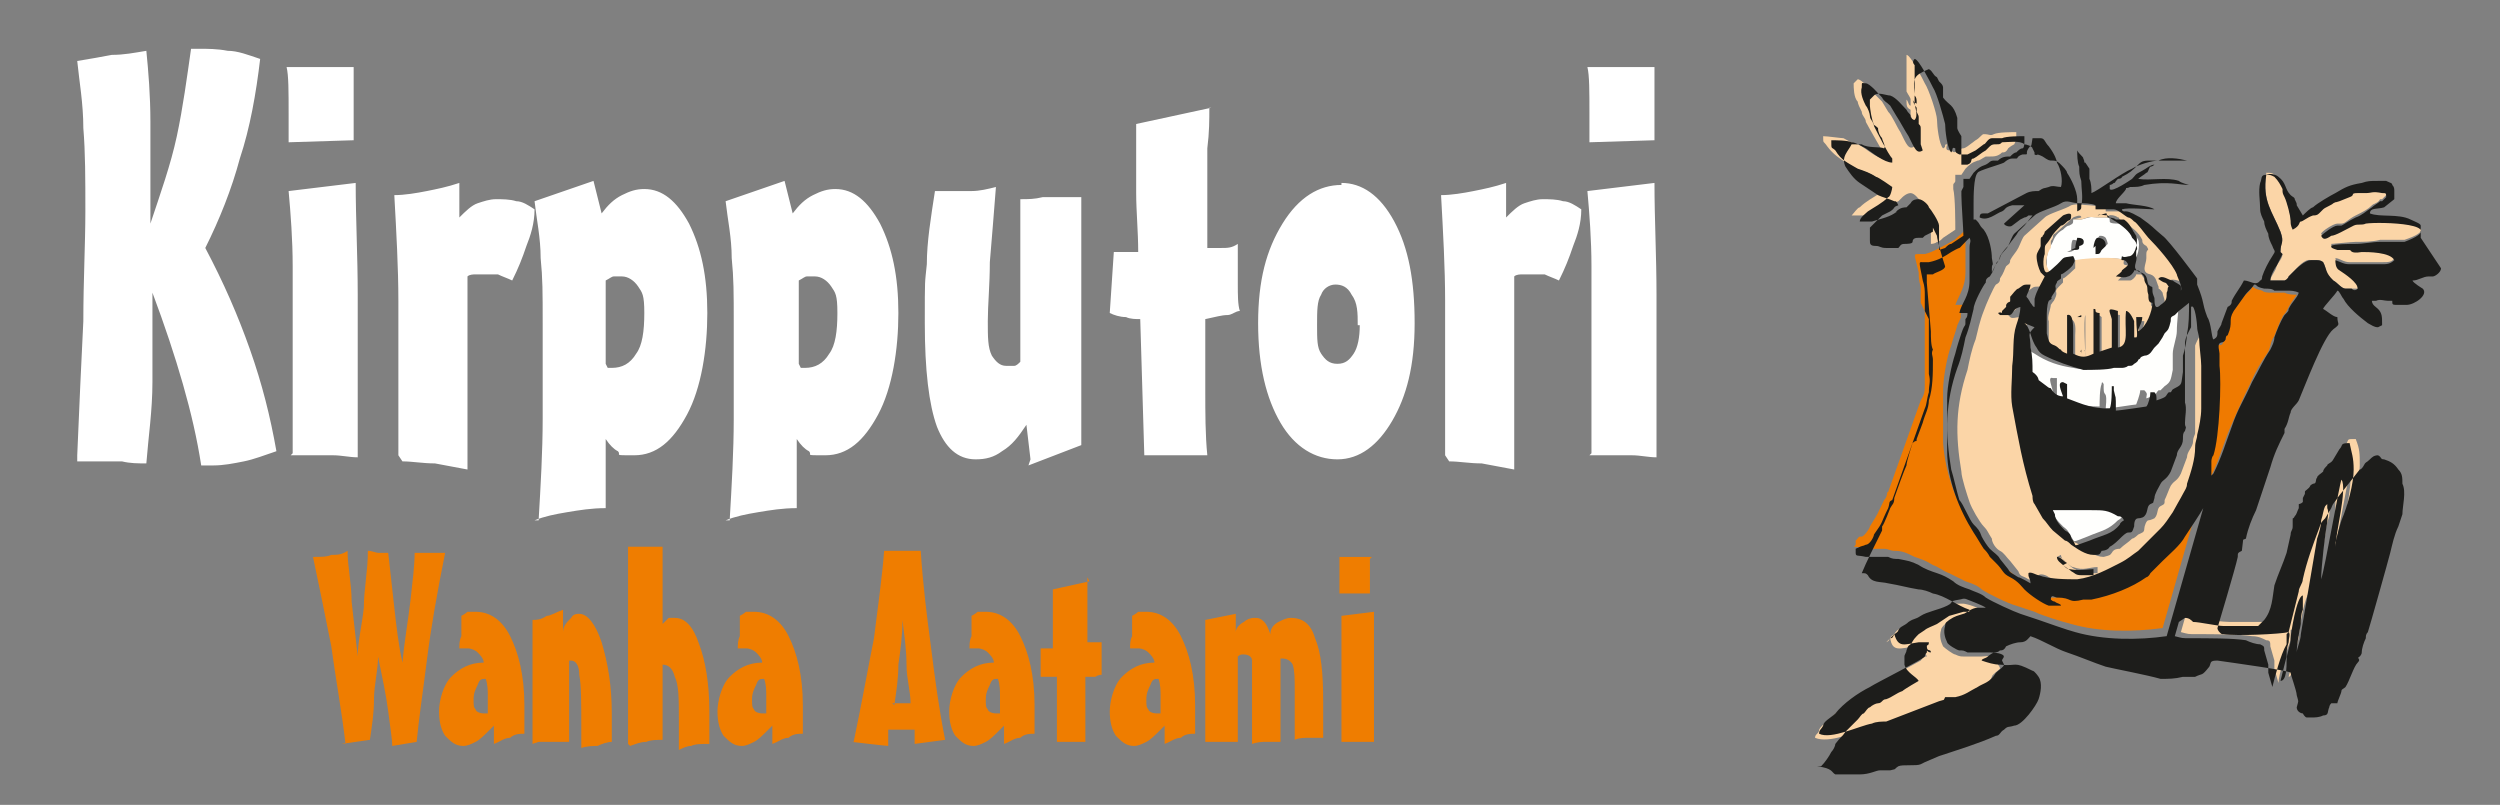
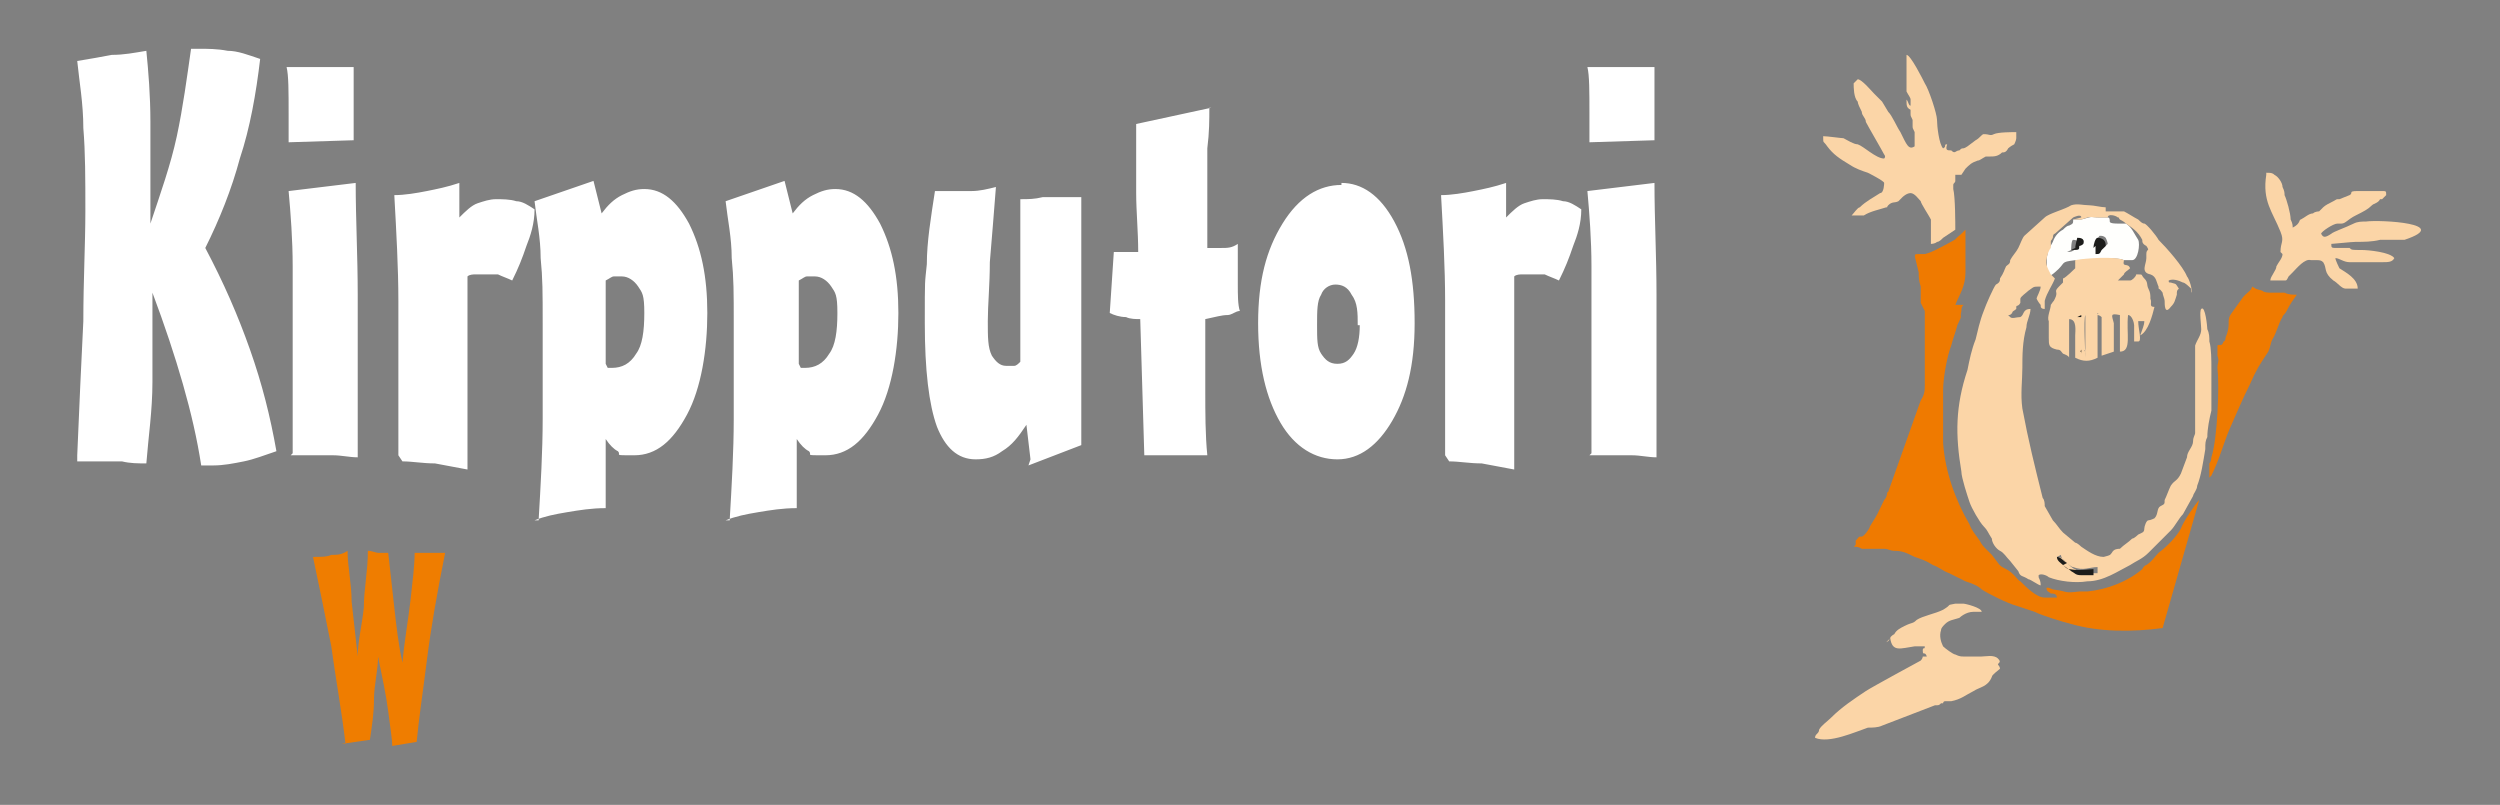
<svg xmlns="http://www.w3.org/2000/svg" id="Layer_1" version="1.1" viewBox="0 0 123 39.6">
  <rect x="0" y="0" width="123" height="39.6" fill="#808080" stroke="none" />
  <defs>
    <style>
      .st0 {
        fill: #1d1d1b;
      }

      .st0, .st1, .st2, .st3, .st4, .st5 {
        fill-rule: evenodd;
      }

      .st1 {
        fill: #fff;
      }

      .st2 {
        fill: #ef7d00;
      }

      .st3 {
        fill: #fbd5a7;
      }

      .st4 {
        fill: #fffffd;
      }

      .st5 {
        fill: #ef7a00;
      }
    </style>
  </defs>
  <path class="st2" d="M17,36.6c-.2-1.7-.5-3.3-.7-4.8-.3-1.5-.6-3-.9-4.4.4,0,.7,0,.9-.1.3,0,.5,0,.8-.2,0,.8.2,1.6.2,2.5.1.9.2,1.8.3,2.7,0-.7.2-1.5.3-2.4,0-.9.2-1.8.2-2.8.2,0,.4.1.5.1.2,0,.3,0,.5,0h0c.1.9.2,1.8.3,2.7.1.9.2,1.8.4,2.7.1-1.1.3-2.2.4-3.1.1-.9.2-1.7.2-2.3h1.5c-.4,2-.7,3.7-.9,5.3-.2,1.6-.4,2.9-.5,4l-1.2.2c0-.3-.1-.9-.2-1.7-.1-.8-.3-1.7-.5-2.7,0,.7-.2,1.4-.2,2.1,0,.7-.1,1.3-.2,2l-1.4.2Z" />
-   <path class="st2" d="M66,36.5h0c0-1.1,0-1.9,0-2.3,0-.8,0-1.5,0-2.1,0-.6,0-1.2,0-1.8l1.6-.2c0,.9,0,1.7,0,2.6,0,.9,0,1.8,0,2.7v1.1c-.2,0-.4,0-.6,0-.2,0-.4,0-.5,0h-.3c0,0-.1,0-.2,0M67.4,27.5v1.7s-1.5,0-1.5,0c0-.2,0-.4,0-.7,0-.5,0-.9,0-1.1h1.6ZM59.3,36.6c0-.9,0-1.6,0-2.2,0-.6,0-1.1,0-1.5s0-.8,0-1.2c0-.4,0-.8,0-1.2l1.5-.3v.9c0-.2.2-.4.4-.5.1-.1.3-.2.5-.2s.3,0,.5.2c.1.1.2.3.3.6,0-.3.2-.5.4-.6.2-.1.4-.2.6-.2.6,0,1,.3,1.2,1,.3.7.4,1.7.4,3.1s0,.4,0,.7c0,.3,0,.7,0,1.1-.2,0-.5,0-.7,0-.2,0-.5,0-.7.1,0-.5,0-.9,0-1.3,0-.4,0-.8,0-1.1,0-.6,0-1-.1-1.3-.1-.2-.3-.3-.5-.3h-.1s0,0,0,0c0,.4,0,.7,0,1,0,.3,0,.6,0,1s0,.6,0,.9c0,.3,0,.7,0,1.2-.2,0-.5,0-.7,0-.2,0-.4,0-.7.1,0-.1,0-.3,0-.6,0-.9,0-1.5,0-1.9,0-.9,0-1.4,0-1.6,0-.2-.2-.3-.4-.3s0,0-.1,0c0,0-.1,0-.2.1,0,.1,0,.3,0,.5v.9c0,.4,0,.9,0,1.3,0,.5,0,.9,0,1.5h-1.6ZM57.1,35.9c-.3.3-.5.5-.7.6-.2.1-.4.2-.6.2-.4,0-.6-.2-.9-.5-.2-.3-.3-.7-.3-1.2s.2-1.3.6-1.7c.4-.4.9-.7,1.6-.7,0-.2-.2-.4-.3-.5-.1-.1-.3-.2-.5-.2s-.2,0-.2,0c0,0-.1,0-.2,0,0-.2,0-.4.1-.6,0-.2,0-.5,0-.8v-.2c0,0,.2-.1.3-.2.1,0,.2,0,.4,0,.7,0,1.3.4,1.7,1.2.4.8.7,1.9.7,3.4v1.4c-.2,0-.5,0-.7.2-.3,0-.5.2-.8.3v-.9ZM57.1,35c0-.2,0-.5,0-.8,0-.2,0-.5-.1-.8h0c-.2,0-.3,0-.4.3-.1.2-.2.4-.2.7s0,.4.1.5c0,.1.2.2.4.2s0,0,.1,0c0,0,0,0,.1,0ZM53.5,28.4c0,.3,0,.6,0,.9,0,.3,0,.9,0,1.6v.7c.1,0,.2,0,.3,0,.1,0,.2,0,.4,0,0,.4,0,.7,0,1,0,.2,0,.5,0,.6,0,0-.2,0-.3.1-.1,0-.3,0-.5,0,0,.6,0,1.1,0,1.7,0,.5,0,1,0,1.5,0,0-.2,0-.3,0h-.3c-.2,0-.5,0-.8,0h0v-3.2c-.2,0-.3,0-.4,0-.1,0-.3,0-.4,0v-1.4c0,0,.6,0,.6,0,0-.5,0-.9,0-1.3,0-.4,0-.8,0-1.2v-.4l1.8-.4ZM49.2,35.9c-.3.3-.5.5-.7.6-.2.1-.4.2-.6.2-.4,0-.6-.2-.9-.5-.2-.3-.3-.7-.3-1.2s.2-1.3.6-1.7c.4-.4.9-.7,1.6-.7,0-.2-.2-.4-.3-.5-.1-.1-.3-.2-.5-.2s-.2,0-.2,0c0,0-.1,0-.2,0,0-.2,0-.4.1-.6,0-.2,0-.5,0-.8v-.2c0,0,.2-.1.3-.2.1,0,.2,0,.4,0,.7,0,1.3.4,1.7,1.2.4.8.7,1.9.7,3.4v1.4c-.2,0-.5,0-.7.2-.3,0-.5.2-.8.3v-.9ZM49.2,35c0-.2,0-.5,0-.8,0-.2,0-.5-.1-.8h0c-.2,0-.3,0-.4.3-.1.2-.2.4-.2.7s0,.4.1.5c0,.1.2.2.4.2s0,0,.1,0c0,0,0,0,.1,0ZM42,36.5c.4-1.9.7-3.6,1-5.1.2-1.6.4-3,.5-4.3h1.8c.1,1.6.3,3.2.5,4.7.2,1.6.4,3.1.7,4.6l-1.5.2v-.7c-.1,0-1.3,0-1.3,0v.8c-.1,0-1.8-.2-1.8-.2ZM43.9,34.6h.9c0-.6-.2-1.2-.2-1.9,0-.7-.1-1.4-.2-2.2,0,.8-.1,1.5-.2,2.2,0,.7-.1,1.3-.2,2ZM37.8,35.9c-.3.3-.5.5-.7.6-.2.1-.4.2-.6.2-.4,0-.6-.2-.9-.5-.2-.3-.3-.7-.3-1.2s.2-1.3.6-1.7c.4-.4.9-.7,1.6-.7,0-.2-.2-.4-.3-.5-.1-.1-.3-.2-.5-.2s-.2,0-.2,0c0,0-.1,0-.2,0,0-.2,0-.4.1-.6,0-.2,0-.5,0-.8v-.2c0,0,.2-.1.3-.2.1,0,.2,0,.4,0,.7,0,1.3.4,1.7,1.2.4.8.7,1.9.7,3.4v1.4c-.2,0-.5,0-.7.2-.3,0-.5.2-.8.3v-.9ZM37.7,35c0-.2,0-.5,0-.8,0-.2,0-.5-.1-.8h0c-.2,0-.3,0-.4.3-.1.2-.2.4-.2.7s0,.4.1.5c0,.1.2.2.4.2s0,0,.1,0c0,0,0,0,.1,0ZM30.9,36.6c0-.8,0-1.7,0-2.5,0-.8,0-1.5,0-2.3s0-1.8,0-2.6c0-.8,0-1.6,0-2.3h.2c.3,0,.5,0,.8,0,.2,0,.5,0,.7,0,0,.8,0,1.4,0,2,0,.6,0,1,0,1.4v.4c.1-.1.2-.2.3-.3.1,0,.2,0,.3,0,.5,0,.9.4,1.2,1.3.3.8.5,1.9.5,3.3s0,.5,0,.8c0,.3,0,.5,0,.8-.4,0-.7,0-.9.1-.2,0-.4.1-.6.2h0c0-.7,0-1.2,0-1.5,0-1,0-1.7-.2-2.1-.1-.4-.3-.6-.6-.6h0s0,0,0,0v.8c0,.6,0,1.1,0,1.6,0,.5,0,.9,0,1.3-.3,0-.6,0-.8.1-.3,0-.5.1-.8.2ZM26.2,36.6c0-1.2,0-2.1,0-2.6,0-.6,0-1,0-1.4s0-.7,0-1c0-.4,0-.7,0-1.1.2,0,.4,0,.7-.2.2,0,.5-.2.8-.3v1.1c0-.3.2-.5.4-.7.1-.2.3-.2.4-.2.4,0,.8.5,1.1,1.4.3,1,.5,2.1.5,3.5s0,.5,0,.7c0,.2,0,.4,0,.7-.2,0-.5.1-.7.2-.2,0-.5,0-.8.1v-1c0-1.2,0-2.1-.1-2.6,0-.5-.2-.7-.4-.7s0,0-.1,0c0,0,0,0,0,0,0,.7,0,1.3,0,2,0,.7,0,1.3,0,2-.2,0-.4,0-.6,0-.2,0-.4,0-.7,0h-.2ZM24.1,35.9c-.3.3-.5.5-.7.6-.2.1-.4.2-.6.2-.4,0-.6-.2-.9-.5-.2-.3-.3-.7-.3-1.2s.2-1.3.6-1.7c.4-.4.9-.7,1.6-.7,0-.2-.2-.4-.3-.5-.1-.1-.3-.2-.5-.2s-.2,0-.2,0c0,0-.1,0-.2,0,0-.2,0-.4.1-.6,0-.2,0-.5,0-.8v-.2c0,0,.2-.1.3-.2.1,0,.2,0,.4,0,.7,0,1.3.4,1.7,1.2.4.8.7,1.9.7,3.4v1.4c-.2,0-.5,0-.7.2-.3,0-.5.2-.8.3v-.9ZM24,35c0-.2,0-.5,0-.8,0-.2,0-.5-.1-.8h0c-.2,0-.3,0-.4.3-.1.2-.2.4-.2.7s0,.4.1.5c0,.1.2.2.4.2s0,0,.1,0c0,0,0,0,.1,0Z" />
  <g>
-     <path class="st4" d="M99.6,15.9c-.3.4-.2.3-.2,1,0,.4,0,.8.1,1.2.3.2.2.3.3.4l.4.3c0,0,.1,0,.2.1.2.2.3.3.6.4,0-.2-.3-.8,0-.7h.2c0,.1,0,.9,0,.9.7.3,1.2.5,2.1.5,0-.2,0-.9.1-1.1,0,0,0-.2.1,0,0,0,0,.2,0,.2,0,.5.2,0,.1,1,.2,0,1.4-.2,1.5-.2,0,0,.2-.5.2-.7.1,0,.1,0,.2,0,.2.2.1.2.1.4.6-.2.4-.2.6-.4,0,0,0,0,.1,0,0,0,0,0,.2-.2.3-.2.3-.3.4-.8v-.8c0-.3.2-.8.2-1.1,0-.5.1-1.1.1-1.5l-.5.4c0,0-.1.1-.2.2-.1,0-.2,0-.2.3,0,.3,0,.3-.3.6-.1.2,0,.2-.3.5-.1.2,0,0-.2.2,0,0-.2.3-.5.4-.2,0,0,0-.3.2,0,0-.2.1-.2.2-.1.1-.2,0-.3.1,0,0-.2,0-.3.1-.2,0-.2,0-.4,0-.3.2-1.1.2-1.5.1-.7-.1-1.3-.3-1.9-.7-.2-.1-.3-.2-.4-.4-.2-.4-.3-1-.6-1.2" />
    <path class="st4" d="M102,10.8c0,.2,0,.2-.2.3-.1,0-.2.1-.3.2-.2.1-.4.3-.5.6-.2.4-.2.2-.3.8,0,.2,0,.8.1.9,0,0,.2-.1.3-.2.6-.5.2-.5,1-.6.5,0,2-.2,2.4,0,.1,0,.3,0,.4,0,.3,0,.4-.8.3-1-.2-.3-.3-.6-.6-.8,0,0-.1,0-.2,0,0,0-.1,0-.2,0-.1,0-.4,0-.4-.1,0-.1,0-.2-.1-.2-.2,0-.3,0-.4,0-.5,0-.2-.1-.9.1,0,0-.1,0-.2,0-.2,0,0,0-.2,0M103.1,12.1c0-.2.1-.4.2-.5.1,0,.2,0,.3.1,0,0,.1.2.1.3,0,0-.1.1-.2.2-.2.1-.1.1-.2.2v-.4c-.2,0-.2,0-.2,0ZM101.9,12.3c0,0,0-.5.1-.5,0,0,0,0,0,0,0,0,0,0,0,0,0,0,.4,0,.3.3,0,0-.1,0-.2.1,0,0,0,.2-.4.2Z" />
-     <path class="st4" d="M101,25.1c0,.3.3.6.5.8.4.3.2.3.4.5.2.3,0,.3.8,0,.7-.3,1-.3,1.5-.8,0,0,.2-.1.2-.2,0-.1-.1,0-.3-.2-.5-.3-.7-.3-1.3-.3-.2,0-.8,0-1,0,0,0-.1,0-.2,0-.1,0-.1,0-.2,0-.2,0-.3,0-.5,0" />
    <path class="st5" d="M94.7,15.3c0,.4,0,.5,0,.9,0,.1,0,.3,0,.4,0,.1,0,.3,0,.5,0,.3,0,.6,0,.9,0,.4,0,.5,0,.9,0,.3,0,.5-.2.8l-1.6,4.5c0,0,0,0,0,0-.1,0,0,.2-.2.4-.4.8-.2.5-.7,1.3,0,.1-.3.5-.4.5-.2,0-.1,0-.3.2v.2c-.2.2,0,0,.3.2.2,0,.4,0,.6,0,.2,0,.4,0,.5,0,.2,0,.3.1.5.1.4,0,.6.1,1,.3.3.1.6.2.9.4.3.1.5.3.8.4.2.1.6.3.8.4.3.1.6.2.8.4.3.2,1.3.7,1.7.8l.9.3c.4.2,1.4.5,1.8.6,1.4.4,3,.4,4.5.2l1.8-6.3c-.2.2-.8,1.1-.9,1.4-.2.4-.7.9-1.1,1.2-.2.2-.3.4-.6.6,0,0-.1,0-.2.2-.7.6-1.7,1-2.7,1.1-.1,0-.2,0-.4,0-.8.1-.5,0-1.3-.1,0,0-.4-.2-.3,0h0c0,.1.1.1.2.2.1,0,.3,0,.3.2,0,0-.4,0-.6,0-.4,0-.9-.5-1.2-.8-.1,0-.3-.4-.7-.6-.4-.2-.3-.2-.7-.7l-.3-.3c-.1-.1-.2-.2-.3-.4-.2-.3-.4-.5-.5-.8-.7-1.2-1.2-2.6-1.3-4,0-.4,0-.8,0-1.3,0-.4,0-.8,0-1.3,0-.6.2-1.7.4-2.2.1-.4.2-.6.3-1,.3-.6.1-.3.2-.7,0-.1,0-.2.1-.3-.1,0-.3,0-.4,0,.2-.5.5-.9.5-1.6,0-.8,0-.8,0-1.6,0-.3,0-.3,0-.5l-.2.2c-.6.5,0,.1-.7.5-.4.2-.7.4-1.1.5-.1,0-.2,0-.3,0-.3,0-.2,0,0,.9,0,.2,0,.4.1.7,0,.2,0,.6,0,.8" />
    <path class="st5" d="M108.8,23.4c.4-.8.6-1.6.9-2.3.4-.9.6-1.4,1-2.2.3-.7.5-1,.9-1.6.1-.2.1-.4.2-.6.2-.3.3-.8.5-1.1,0-.1.1-.1.2-.3.2-.4.3-.5.5-.8-.2,0-.4,0-.6-.1-.2,0-.3,0-.6,0-.2,0-.4,0-.5-.1-.4-.1-.3-.1-.5-.2,0,.2-.3.3-.5.6l-.5.7c-.3.4,0,.5-.3,1.2,0,0,0,.2-.1.2-.1.3-.2.1-.3.2,0,0,0,.4,0,.5.1.3,0,.3,0,.6.1.9,0,3.5-.3,4.4,0,0,0,.2-.1.3,0,.2,0,.5,0,.7" />
    <path class="st3" d="M102,10.8c.1,0,0,0,.2,0,0,0,.1,0,.2,0,.6-.2.3-.1.9-.1.2,0,.3,0,.4,0,0-.2.4-.1.5,0,.1,0,0,0,.1.1,0,0,.2.1.3.2.3.2.6.4.8.8,0,.1,0,.2.2.3.2.3,0,.1,0,.4,0,0,0,0,0,.2,0,.3-.3.7.2.8.3.1.3.4.4.6,0,.2,0,0,.2.3,0,.1.1.3.1.4,0,.2,0,.7.3.3.2-.2.2-.3.3-.6,0-.2,0-.2.1-.3-.2-.3-.1-.2-.4-.3-.1,0-.1,0-.1-.1.2-.1.5,0,.7.1.1,0,.3.2.4.3,0,0,0,0,0,.2.1-.1-.1-.7-.2-.8-.2-.5-1-1.4-1.4-1.8-.1-.2-.6-.8-.7-.8-.1,0-.2-.1-.3-.2-.2-.1-.5-.3-.7-.4-.1,0-.3,0-.4,0-.3,0-.4,0-.5,0,0,0,0-.1,0-.2-.2,0-.6-.1-.8-.1-.3,0-.6-.1-.9,0-.3.2-1.1.4-1.3.6l-1,.9c-.1.1-.2.4-.3.6-.1.2-.3.4-.4.6,0,.2-.1.2-.2.3-.1.2-.1.3-.3.6,0,.1,0,.2-.2.3-.1.1-.5,1-.6,1.3-.2.5-.3,1-.4,1.4-.2.5-.3,1-.4,1.5-.6,1.8-.6,3.2-.3,5,0,.3.3,1.2.4,1.5.1.3.5,1,.7,1.2.2.2.2.3.4.6,0,.2.2.5.4.6.2.1.3.3.5.5l.4.5c.1.3.2.2.5.4.1,0,.5.3.6.3,0-.1,0-.2-.1-.4,0-.1,0,0,0-.1.1-.1.4,0,.5.1.5.2,1.3.3,1.9.2.8,0,1.5-.5,2.1-.8.3-.2.6-.3.9-.6l1.1-1.1c.2-.2.4-.6.6-.8.1-.2.4-.7.5-.9,0-.1.2-.3.2-.5.2-.5.3-1.2.4-1.8,0-.3,0-.4.1-.6,0-.4.1-.9.2-1.3,0-.5,0-.9,0-1.4,0-.2,0-.5,0-.7,0-.3,0-1-.1-1.3,0-.2,0-.4-.1-.6,0-.1-.1-1.2-.3-1-.1.1,0,.8,0,1,0,.3-.2.5-.3.8,0,.3,0,.7,0,1,0,.2,0,.3,0,.5,0,.2,0,.3,0,.5,0,.2,0,.3,0,.5,0,.2,0,.2,0,.4,0,.2,0,.7,0,1,0,.2,0,.1,0,.4,0,.1-.1.2-.1.4,0,.3-.3.5-.3.8l-.3.8c-.2.4-.3.3-.5.6-.1.2-.2.5-.3.7,0,.2,0,.2-.2.3-.2.1-.1.4-.3.6,0,0,0,0,0,0,0,0,0,0,0,0,0,0-.2.1-.3.1-.1,0-.2.3-.2.4,0,.2-.1.2-.3.3,0,0-.2.2-.3.2-.2.2-.4.3-.6.5-.1,0-.3,0-.4.2-.1.1,0,.1-.4.2-.4,0-.8-.3-1.1-.5,0,0-.2-.2-.3-.2l-.6-.5c-.2-.2-.3-.4-.5-.6l-.4-.7c0-.1,0-.3-.1-.4-.4-1.6-.7-2.8-1-4.4-.1-.7,0-1.4,0-2,0-.6,0-1.3.2-2,0-.3.2-.6.2-.9-.4,0-.3.3-.5.4-.2,0-.4.1-.5,0,0,0,0,0-.1-.1.1,0,.1,0,.2-.1,0-.1.1-.1.2-.2,0,0,0,0,0-.1,0-.1.1,0,.2-.2,0,0,0-.1,0-.2,0-.1.3-.3.4-.4.3-.2.2-.2.6-.2,0,.2-.2.5-.2.6,0,0,.1.2.2.3,0,.1,0,.2.2.2,0-.1,0,0,0-.2,0,0,0-.1,0-.2.1-.4.4-.8.5-1.1l-.2-.2c-.1-.2-.3-.5-.2-.8,0-.1.1-.4.2-.5,0-.1,0-.2,0-.3,0-.1,0,0,.1-.2,0,0,0-.2.1-.2l.9-.8c0,0,.4-.2.4,0M101.2,27.4c.2,0,.3.1.5.3,0,0,.2.2.3.2.5.2.8,0,1.2,0,0,0,0,.2,0,.3-.2,0-.4,0-.6,0-.3,0-.3,0-.5-.2-.1,0-.3-.2-.4-.3-.1-.1-.3-.2-.3-.4Z" />
    <path class="st3" d="M94,5.2c-.1,0-.1-.2-.2-.3,0,.3,0,.4.2.5,0,.1,0,.1,0,.2,0,.1,0,.1.1.3,0,.1,0,.2,0,.3,0,.1,0,.1.1.3,0,.2,0,.5,0,.7-.3.2-.4-.1-.7-.7-.2-.3-.4-.8-.6-1l-.3-.5c-.2-.2-.3-.3-.4-.4-.1-.1-.6-.7-.8-.7,0,0,0,0,0,0,0,0,0,0-.2.2,0,.2,0,.7.2.9,0,.1.1.3.2.5,0,.2.2.3.2.5.1.2.8,1.4.9,1.6,0,0,.1.1,0,.2-.4,0-1-.6-1.3-.7-.2,0-.5-.2-.7-.3-.1,0-.8-.1-1-.1,0,.4,0,.2.2.5.3.4.6.6,1.1.9.3.2.6.3.9.4,0,0,.8.4.8.5,0,0,0,.5-.2.5-.3.2-.7.4-1,.7-.1,0-.3.3-.4.4h.5c0,0,0,0,.1,0,.3-.2.8-.3,1.1-.4.1,0,0,0,.1-.1.2-.2.3-.1.5-.2l.2-.2c0,0,.2-.2.4-.2.2,0,.4.3.5.4,0,.1.4.7.5.9,0,.3,0,.7,0,1,0,0,0,.2,0,.2,0,0,.2,0,.3-.1.1,0,.2-.1.3-.2l.6-.4c0-.3,0-1.6-.1-2,0-.2,0,0,0-.2,0-.1.1-.1.1-.2,0,0,0-.2,0-.3h.3c0,0,.2-.3.2-.3.2-.2.3-.3.6-.4.1,0,.2-.1.4-.2.1,0,.1,0,.2,0,.2,0,.4,0,.6-.2.1,0,.2,0,.3-.2,0,0,.1-.1.3-.2,0,0,.1-.2.1-.3,0-.1,0-.2,0-.3-.2,0-.9,0-1.1.1-.2.1-.2,0-.5,0-.1,0-.2.2-.4.3l-.4.3c-.3.2-.2,0-.4.2-.2,0-.2.2-.4,0-.2,0-.3,0-.2-.3-.2,0,0,.1-.2.2-.2-.2-.3-1.1-.3-1.4,0-.3-.4-1.5-.6-1.8-.1-.2-.7-1.4-.9-1.4-.1,0,0,0,0,0,0,0,0,0,0,0,0,0,0,0,0,0,0,0,0,0,0,0,0,0,0,.2,0,.3v1.5c.1.2.2.3.2.4,0,0,0,0,0,0,0,0,0,0,0,0" />
    <path class="st3" d="M93,31.4c.1.7.5.5,1.2.4.2,0,.4,0,.5,0,0,.2-.1,0-.1.2,0,.3.1,0,.2.3-.1,0,0,0-.2,0,0,0,0,.1-.1.2,0,0-2.4,1.3-2.7,1.5-.6.4-1.2.8-1.7,1.3-.2.2-.5.4-.6.6,0,.2-.2.2-.2.4.7.3,2-.3,2.6-.5.2,0,.5,0,.7-.1l2.6-1c.2,0,.2,0,.3-.1h.1c0,0,0-.1.1-.1.1,0,.2,0,.3,0,.5-.1.7-.3,1.1-.5.3-.2.7-.2.9-.7,0-.1.3-.3.4-.4,0,0,0-.1-.1-.2,0-.1.2-.1,0-.3-.2-.2-.6-.1-.8-.1-.2,0-.3,0-.4,0-.2,0-.3,0-.5,0-.1,0-.2,0-.4-.1-.1,0-.5-.3-.6-.4-.1-.2-.2-.5-.1-.8,0-.1.1-.2.2-.3.2-.2.4-.2.7-.3,0,0,.3-.3.7-.3,0,0,.3,0,.4,0,0-.2-.8-.4-.9-.4-.2,0-.2,0-.4,0-.5.1-.1,0-.6.3-.4.2-1,.3-1.3.5-.2.2-.2.1-.6.3-.2.1-.4.2-.5.4,0,0-.2.1-.2.2-.1.1,0,.1-.2.2" />
-     <path class="st3" d="M107.5,30.4l-.2.7c.4.1.3.1.8.1.7,0,2.1,0,2.7.1.3,0,.5.1.7.2.2,0,.2.1.2.3l.2.7c0,.1,0,.2,0,.4l.2.7c0-.4.4-1.6.6-2.1v-.5c.2-.1.2,0,.3-.1.2.2.1.4,0,.5,0,.2,0,.4-.1.7l-.3,1.2s0,0,0,0c.2,0,.3-.8.3-1,0-.4.2-.7.2-1.1,0-.1.3-2.1.6-2.1.1,0,0,.1,0,.3,0,.1,0,.2,0,.4,0,.2,0,.5-.1.7,0,.5-.2.9-.2,1.4,0-.2.1-.7.2-.9l.8-4.7c0-.3.1-.6.2-.9,0-.2,0-.4.2-.7,0-.1,0,0,.1-.1,0,0,0,0,0,.2,0,.2,0,.5,0,.7-.1.5-.3,2.3-.3,2.8.2-.6.9-4.8,1-4.9.2.3-.4,2.7-.4,3.3v-.2c.1-.4.2-.7.3-1.1.3-.7.6-1.8.6-2.5,0-.6,0-.8-.2-1.3-.5,0-.3,0-.5.3l-.3.5c0,.2-.2.2-.3.3,0,.1-.1.2-.2.3,0,.1-.2.2-.3.3-.1.2,0,.2-.2.3-.2,0,0,0-.2.2-.1.1,0,0-.2.3,0,.1,0,0-.1.2,0,0,0,.1,0,.2,0,.1,0,0-.2.1,0,0,0,0,0,0,0,0,0,0,0,0,0,0,0,.1,0,.2,0,.2,0,.3-.2.4-.1,0,0,0-.1.2,0,0,0,.2,0,.3,0,.2,0,.3-.1.4l-.2.9c-.2.6-.4,1-.6,1.6-.2.6-.2,1.3-.5,1.7l-.3.3c-.2,0-1.4,0-1.7,0-.3,0-1.2-.1-1.5-.2-.2,0-.3-.1-.4-.2" />
    <path class="st3" d="M102.1,12.8c0,.2,0,.2,0,.3h0c0,.1,0,.1,0,.1,0,0-.5.5-.6.5h0s0,0,0,0v.2c0,0-.1.1-.2.2-.3.3,0,.2-.2.6-.1.2,0,0-.2.3,0,.2-.2.6-.1.8,0,.2,0,.2,0,.4,0,.1,0,.3,0,.4,0,.4,0,.5.4.6.2,0,.2.1.3.2,0,0,.3.1.3.2,0-.3,0-1.6,0-1.9.4,0,.3.6.3.8,0,.4,0,.8,0,1.1.4.2.7.2,1.1,0v-2.2c.1,0,0,0,0,.1,0,0,.1,0,.2.1v1.9s.6-.2.6-.2c0-.2,0,0,0-.4,0-.2,0-.4,0-.5,0-.2,0-.4,0-.5-.1-.4-.2-.5.3-.4v1.8c.6,0,.3-.9.4-1.8.2,0,.3.4.3.5v.8c.2,0,.1,0,.2,0,.2,0,0-.6,0-1,.1,0,.2,0,.3,0,0,.2-.1.4-.2.7.4-.2.6-1,.7-1.4-.3,0-.1-.2-.2-.4,0-.2,0-.3-.1-.5-.1-.2,0-.3-.2-.5-.2-.2,0-.2-.4-.2,0,.1-.2.3-.3.3-.2,0-.4,0-.6,0,0,0,.2-.2.3-.3,0-.1.2-.2.3-.3-.1-.3-.4,0-.3-.4-.4-.2-1.9-.1-2.4,0M102.4,15.5h.2c0,0,0,1.7,0,1.7-.1.1,0,0,0,.2,0,0,0,.1,0,.2,0-.2-.1-1.9,0-2.1Z" />
    <path class="st3" d="M111.5,8.6c-.2,1.3.3,1.8.7,2.8.2.5,0,.5,0,1,0,0,0,0,.1.1,0,.2-.2.4-.3.6,0,.2-.3.5-.3.7h.7c.1,0,.1,0,.2-.2,0,0,.1-.1.2-.2.2-.2.6-.7.9-.6.2,0,0,0,.3,0,.1,0,.2,0,.3.1.2.3,0,.5.5.9.2.1.4.4.6.4,0,0,.2,0,.3,0,.1,0,.2,0,.3,0h0c0-.5-.6-.8-.9-1,0,0-.2-.4-.2-.5.2,0,.4.2.7.2.3,0,.5,0,.8,0,.2,0,.6,0,.8,0,.3,0,.5,0,.6-.2-.2-.3-1.3-.4-1.6-.4-.5,0-.5,0-.6-.1,0,0-.1,0-.2,0-.1,0-.3,0-.4,0-.3,0-.3,0-.3-.2.1,0,1-.1,1.2-.1.4,0,.8,0,1.2-.1.1,0,.2,0,.3,0,.1,0,.1,0,.3,0,.2,0,.4,0,.6,0,2.4-.8-1.2-1-1.9-.9-.2,0-.4,0-.6.1-.4.2-1,.4-1.1.5-.3.2-.4.2-.5,0,0-.1.6-.5.8-.5,0,0,.2,0,.2,0,.2,0,.3-.2.7-.4.4-.2.6-.3.8-.5.1-.1.3-.1.4-.3,0,0,0,0,0,0,.1,0,0,0,.1,0l.2-.2c0-.2,0-.2-.2-.2-.5,0-.5,0-.8,0-.2,0-.2,0-.4,0-.5,0-.2.1-.4.2l-.5.2c-.2,0-.1,0-.3.1-.2.1-.4.2-.5.3,0,0-.1.1-.2.2,0,0-.2,0-.3.1-.2,0-.4.2-.6.3-.1,0,0,.2-.4.4,0-.1,0-.2-.1-.4,0-.3-.2-1-.3-1.2,0-.1,0-.2-.1-.4,0-.2-.2-.5-.4-.6-.1-.1-.2-.1-.4-.1" />
-     <path class="st0" d="M119.1,11.7s0,0,0-.1h0v-.4c0,0,0,0,0,0,0,0,0,0,0,0,0,0,0,0,0-.1,0-.1-.3-.2-.5-.3-.6-.3-1.5-.1-2-.3,0-.3.4-.2.7-.3,0,0,.5-.4.5-.4,0-.1,0-.2,0-.4,0-.1,0-.2-.1-.3,0-.1-.1-.1-.3-.2-.1,0-.3,0-.4,0-.4,0-.5,0-.8.1-.6.1-.8.2-1.3.5-.2.1-.9.5-1.1.7-.1,0-.4.3-.5.4l-.3-.5c0-.1,0-.1-.1-.3,0-.1-.1-.1-.2-.2-.3-.3-.2-.6-.6-.9-.1-.1-.4-.2-.6-.1-.3,0-.2.2-.3.4-.1.4,0,.9,0,1.3,0,.2.1.4.2.6,0,.2.1.4.2.6,0,.2.1.4.2.6.1.3.2.2,0,.5-.2.3-.4.7-.5,1,0,0,0,.2-.1.2-.2.3-.5,0-.8,0-.2.4-.4.6-.6,1,0,.1,0,.2-.2.3l-.3.8c0,.1-.1.2-.2.4,0,.2,0,.3-.2.4-.1-.1-.1-.8-.3-1.1-.3-.8-.1-.6-.5-1.6,0,0,0-.2,0-.3,0,0-1.4-1.9-1.7-2.1-.6-.5-.4-.4-1.1-.9-.2-.1-.5-.3-.7-.3-.1,0-.2,0-.2-.1.3-.1,1.3,0,1.6,0-.3-.2-1-.2-1.4-.3-.2,0-.4,0-.5,0,0-.2.4-.5.5-.7,0-.1,0,0,.2-.1.3,0,.5,0,.7-.1,1.2-.2,1.7,0,2.2,0,0,0-.4-.1-.5-.2-.6-.2-1.4,0-2-.1.1-.1.3-.2.4-.3.1,0,.1-.2.2-.3,0,0,.1,0,.2-.1,0,0,0,0,0,0,0,0,0,0,0,0h0c0,0,0,0,0,0-.2,0-.4.2-.6.3-.4.2-.3.2-.5.4,0,0-1,.7-1.1.5,0,0,0-.2,0-.2,0,0,.1,0,.2-.1.1,0,0,0,.2-.2,0,0,.2,0,.2-.1.4-.2.5-.3.8-.6.2-.2.3-.2.7-.2.1,0,0,0,.1,0,0,0,.2,0,.3,0,.2,0,.4,0,.7,0,.2,0,.4,0,.6,0-.4-.1-1-.2-1.4,0-.3,0-1,.2-1.3.4-.5.2-1.7,1.1-2,1.2,0-.2,0-.5-.1-.7,0-.1,0-.2,0-.4,0-.1,0,0,0-.1,0,0,0,0,0,0l-.2-.3c-.1,0,0,0-.1-.2,0-.1-.2-.2-.3-.4,0,.2,0,.6.1.8,0,.3,0,.4.1.7,0,.4.1.8,0,1.2,0,.2,0,.2-.2.3,0-.1,0-.4,0-.6,0-.4-.3-1-.5-1.3,0-.1-.2-.3-.3-.4-.1-.1-.2-.2-.4-.2-.2,0-.2,0-.5-.2-.4-.2-.2,0-.4-.1,0,0,0,0,0,0,0,0,0,0,0-.1,0,0,0,0-.1-.2,0-.1-.3-.2-.4-.2-.2-.2-.8-.1-1.1-.1-.1.1-.1.1-.3.1-.1,0-.2,0-.3.1l-.2.2c-.2.1-.4.3-.6.4-.2,0,0,.2-.3.3-.1,0-.2,0-.3,0,0-.1,0-.3,0-.5,0-.2,0,0,0-.2,0-.1,0-.2,0-.3,0,0,0-.2,0-.2,0-.1,0-.1,0-.2,0,0-.2-.3-.2-.4,0,0,0-.2,0-.5-.2-.7-.4-.6-.7-1,0-.2,0-.3,0-.5,0,0,0-.1-.1-.2,0,0,0,0-.1-.1,0,0,0,0-.1-.2-.2-.1-.2-.3-.4-.4-.7.3-.8.4-.7,1.2,0,.2,0,.3,0,.5,0,.1.2.6,0,.8-.1,0-.2-.1-.2-.2,0-.1-.1-.1-.2-.3-.2-.2-.5-.6-.8-.7-.2,0-.6-.2-.8,0l-.2.2c0,0,0,.1,0,.2,0,0,0,0,0,.1,0,.1.1.8.2.9,0,.1,0,0,.2.2,0,.2.1.4.2.5,0,.1.2.4.1.5,0,0,0,0,0,0h0s0,0,0,0c-.2-.1-.8,0-1.1-.2-.2,0-.3,0-.5,0-.1.2-.2.3-.3.5-.1.2-.1.4,0,.6.2.3.4.6.7.8.3.2.6.4.9.6.2.1.6.2.8.3.1,0,.1,0,.2.2-.3.1-.1.1-.4.3-.2.1-.2.1-.4.2,0,0-.5.5-.6.6,0,0,0,.5,0,.6,0,.2,0,.3.3.3.2,0,.2.1.5.1.2,0,.4,0,.6,0,.1-.1.1-.2.3-.2.1,0,.4,0,.4-.1h0c0-.2.2-.2.3-.2.1,0,0,0,.2,0,0,0,0,0,.1-.1l.4-.2c0,0,0-.2,0-.3,0,0,0,0,0,.1l.2.4c0,.2.3,1.2.4,1.5,0,0,0,0,0,0,0,.2-.5.3-.6.4h-.2c0,0-.1,0-.1,0,0,0,0,0,0,0,0,.3,0,.2,0,.4l.2,2.4c0,.3,0,.7.1.9,0,.1,0-.1,0,0-.1.2,0,.3,0,.5,0,.7,0,1.4-.2,2,0,.4-.2.7-.3,1.1l-.3.8c0,.2,0,0-.2.2,0,0-.3.9-.3,1.1-.1.2-.5,1.3-.6,1.6,0,.3-.1.3-.2.5,0,0-.3.8-.4.9h0s0,0,0,0c0,0,0,0,0,.1,0,0,0,0,0,.1-.3.6-.8,1.6-1,2.1.2,0,.2,0,.3.1.2.4.6.3,1,.4.6.1.9.2,1.5.3.2,0,.5.1.7.2.6.1,1.2.6,1.8.8,0,.1,0,.1-.1.1,0,0-.1,0-.2,0l-.7.2-.6.4c-.2.1-.5.2-.6.3l-.3.2s0,0-.1.1c-.2.2-.2.3-.3.4-.1.1-.1,0-.2.3,0,.1-.1.2-.1.3,0,.2,0,.2,0,.4.1.4.6.6.7.8,0,0-.7.4-.8.5-.3.1-.5.3-.8.4-.2,0-.2.2-.4.2-.1,0-.3.1-.4.2-.1,0-.2.2-.3.3-.1,0-.2.2-.3.3-.1.1-.2.2-.3.3-.1.1-.2.2-.3.3-.2.3-.2.2-.5.6,0,.1-.1.3-.2.4-.1.2-.3.5-.5.7,0,0-.1,0-.2,0,0,0,0,0,0,0h0c.8.1.7.3.9.4.3,0,.9,0,1.2,0,.5,0,.8-.2,1-.2.1,0,.2,0,.3,0,.1,0,.1,0,.2,0,.4-.1.1,0,.4-.2.2-.1.9,0,1.1-.1,0,0,0,0,.2-.1l.7-.3c.9-.3,1.9-.6,2.8-1,.2,0,.2-.2.4-.3.2-.2.2-.1.5-.2.4,0,1.1-1,1.2-1.3.1-.3.2-.8,0-1.1,0,0-.2-.3-.3-.3-1-.5-.7-.2-1.6-.3-.3,0-.6-.1-.9-.2,0,0,0,0,0,0,0,0,0,0,0,0,0,0,0,0,0,0,0-.1.2-.1.3-.2,0,0,.1-.1.3-.2.1,0,.2,0,.3-.1.1,0,.2,0,.3-.2.2-.1.5-.2.7-.2.3,0,.4-.2.5-.3.6.2,1.2.6,1.8.8.6.2,1.3.5,1.9.7.4.1,2,.4,2.7.6.4,0,.7,0,1.1-.1.2,0,.4,0,.6,0,0,0,0,0,0,0,.4-.2.3,0,.7-.5.1-.2,0-.3.4-.3.7.1,3.6.5,3.6.6,0,.1.3.9.3,1.1.1.4.1.2,0,.6,0,.2.2.3.3.3,0,0,.1.2.2.2,0,0,0,0,.1,0,0,0,0,0,.1,0,.2,0,.4,0,.6-.1.3,0,.2-.2.3-.4,0,0,0,0,0,0,0,0,0-.1.1-.2,0,0,.2,0,.3,0,0-.1.2-.5.2-.6,0-.1.1-.1.2-.2.2-.3.4-1,.6-1.2.2-.2-.1-.2.1-.3,0,0,.1-.1.1-.2,0-.2.1-.5.2-.7,0-.1,0-.2.1-.3.1-.3,1-3.5,1.1-3.9.1-.4.2-.9.4-1.3l.2-.6c0-.4.2-1.1,0-1.5,0-.3,0-.5-.2-.7-.2-.3-.4-.4-.7-.5-.2,0-.1-.1-.3-.2-.2,0-.3.1-.4.2-.2.2-.2.1-.3.3,0,0-.1.2-.2.2l-1.1,1.4c-.1.2-.2.2-.3.5l-.3.5c-.2.2-.2.2-.3.5-.3.8-.6,1.6-.8,2.5,0,.2-.2.4-.2.6-.1.4-.4,1.6-.5,2-.4.1-2.6.2-3.2.1-.1,0-.1,0-.2-.1,0,0-.1-.1-.1-.2,0,0,.9-3,1-3.5,0-.2,0-.2.2-.3.1-.7,0-.5.2-.6.1-.5.3-1,.5-1.4l.7-2.1c.2-.7.4-1.1.7-1.7,0,0,0-.1,0-.2h0c.2-.3.2-.6.3-.8,0-.2.3-.4.4-.6.3-.7,1.2-3.1,1.7-3.5.4-.3.2-.2.2-.6-.2,0-.5-.3-.7-.4,0-.1.6-.7.7-.9,0,0,0,0,0,0h0c.1,0,.2.3.3.4.2.4.8.9,1.2,1.2.2.1.3.2.5.2,0,0,.2-.1.2-.1,0,0,0,0,0-.1,0-.3,0-.5-.2-.7-.1-.1-.3-.2-.3-.4,0,0,.1,0,.2,0,.2-.1.4,0,.6,0,.1,0,.1,0,.2,0,0,.2,0,.2.3.2.2,0,.3,0,.4,0,.4,0,1.1-.5.8-.8,0,0-.5-.3-.5-.4,0,0,0,0,0,0,.3,0,.5-.2.8-.2,0,0,.1,0,.2,0,.1,0,.4-.2.4-.4M94.5,7.1c0-.2,0-.5,0-.7,0-.2,0-.2-.1-.3,0,0,0-.2,0-.3,0-.1,0-.1-.1-.3,0-.1,0-.1,0-.2-.1-.1-.2-.3-.2-.5,0,.1,0,.2.2.3,0,0,0,0,0,0,0,0,0,0,0,0,0-.2,0-.3-.1-.4v-1.5c-.1-.1-.1-.2,0-.3,0,0,0,0,0,0,0,0,0,0,0,0,0,0,0,0,0,0,0,0,0,0,0,0,.2,0,.8,1.2.9,1.4.2.3.5,1.4.6,1.8,0,.3.1,1.2.3,1.4.1-.1,0-.3.2-.2,0,.2,0,.2.2.3.2,0,.3,0,.4,0,.2-.1,0,0,.4-.2l.4-.3c.1,0,.2-.3.4-.3.2,0,.2,0,.5,0,.2-.1.9-.1,1.1-.1,0,.1,0,.2,0,.3,0,0,0,.3-.1.3-.1,0-.2.1-.3.2-.1,0-.2.1-.3.2-.2,0-.4,0-.6.2-.1,0-.1,0-.2,0-.2,0-.2.1-.4.2-.3.1-.4.2-.6.4l-.2.3h-.3c0,.2,0,.3,0,.4,0,0,0,0-.1.2,0,.1,0,0,0,.2,0,.4.1,1.7.1,2l-.6.4c-.1,0-.2.1-.3.2,0,0-.3.1-.3.1,0,0,0-.1,0-.2,0-.3,0-.7,0-1,0-.2-.4-.8-.5-.9,0-.1-.3-.4-.5-.4-.1,0-.3,0-.4.2l-.2.2c-.1,0-.3,0-.5.2,0,.1,0,0-.1.1-.3.2-.8.3-1.1.4-.1,0,0,0-.1,0h-.5c0-.2.3-.4.4-.5.3-.2.7-.4,1-.7.1,0,.2-.4.2-.5,0,0-.7-.5-.8-.5-.3-.2-.6-.3-.9-.4-.5-.3-.8-.4-1.1-.9-.2-.2-.2,0-.2-.5.2,0,.8,0,1,.1.2,0,.5.2.7.3.3.2.9.7,1.3.7,0-.1,0-.1,0-.2-.2-.2-.8-1.4-.9-1.6,0-.2-.2-.3-.2-.5,0-.1-.1-.4-.2-.5-.1-.2-.3-.6-.2-.9,0-.3,0-.2.2-.2,0,0,0,0,0,0,.2,0,.7.6.8.7.1.2.2.2.4.4l.3.5c.2.3.4.7.6,1,.3.6.4.9.7.7ZM97.1,10.8c0-.3,0-.5,0-.8,0-.3,0-1.3.2-1.5,0-.1,1.1-.4,1.3-.5,0,0,.2-.2.4-.2,0,0,0,0,.2,0,.1,0,0-.1.3-.2.4,0,.1,0,.3-.3.2-.3.1.1.2-.5.1,0,.3,0,.4,0,.2,0,.2.2.4.4.3.4.4.7.4.8.2.3.3.9.2,1.2-.2,0-.4-.1-.6,0-.3.1-.2,0-.5.2-.2,0-.4,0-.6.1l-1.9,1s0,0,0,0c0,0,0,0-.2,0-.1,0-.2,0-.2.2.4.2.8-.2,1.1-.3.2-.1.1-.2.5-.3.4,0,.3,0,.6,0l-1,.9c0,.1.3.2.4.1,0,0,0,0,0,0l.4-.3s0,0,.2-.1c0,0,.1,0,.2-.1,0,0,0,0,.2,0l-.4.5c-.1.1-.2.2-.3.3-.1.2-.3.4-.5.7-.1.1-.2.2-.4.5,0,.1-.1.3-.2.4-.1.2-.1.2-.2.4,0,0,0,0,0-.2,0-.3.1,0,0-.5,0-.3-.1-1-.4-1.4-.3-.3-.1-.2-.4-.5ZM111.5,8.6c.2,0,.2,0,.4.1.2.2.3.4.4.6,0,.2,0,.2.1.4.1.2.3.9.3,1.2,0,.1,0,.2.1.4.4-.2.3-.4.4-.4.1,0,.3-.2.6-.3.1,0,.2,0,.3-.1,0,0,.1-.1.2-.2.1-.1.4-.2.5-.3.2-.1,0,0,.3-.1l.5-.2c.3-.1,0-.2.4-.2.1,0,.2,0,.4,0,.3,0,.3-.1.8,0,.2,0,.2,0,.2.2l-.2.2c0,0,0,0-.1,0,0,0,0,0,0,0-.1.1-.3.2-.4.3-.3.2-.5.4-.8.5-.4.2-.5.3-.7.4,0,0-.2,0-.2,0-.2,0-.7.4-.8.5.1.2.2.2.5,0,.2,0,.7-.3,1.1-.5.2-.1.4,0,.6-.1.7-.1,4.3,0,1.9.9-.3,0-.4,0-.6,0-.1,0-.1,0-.3,0-.1,0-.2,0-.3,0-.4,0-.8.1-1.2.1-.2,0-1.1,0-1.2.1,0,.1,0,.1.3.2.1,0,.3,0,.4,0,0,0,.1,0,.2,0,.1,0,0,.2.6.1.3,0,1.4,0,1.6.4-.2.2-.4.2-.6.2-.2,0-.5,0-.8,0-.3,0-.5,0-.8,0-.3,0-.4-.1-.7-.2,0,.1,0,.4.2.5.3.2.9.6.9.9h0c-.1.1-.2.1-.3,0-.1,0-.2,0-.3,0-.2,0-.4-.3-.6-.4-.4-.4-.3-.5-.5-.9,0,0-.1-.1-.3-.1-.2,0,0,0-.3,0-.3,0-.7.4-.9.6,0,0-.1.1-.2.2,0,0,0,.1-.2.2h-.7c0-.2.2-.6.3-.7.1-.2.2-.4.3-.6,0,0,0,0-.1-.1,0-.5.2-.4,0-1-.4-1-.9-1.5-.7-2.8ZM103.6,10.5c.1,0,0,0,.1.2,0,0,.3,0,.4.1,0,0,.1,0,.2,0,0,0,.1,0,.2,0,.3.2.4.5.6.8.1.2,0,.9-.3,1-.1,0-.3.1-.4,0-.1.4.1,0,.3.4,0,.1-.2.2-.3.3,0,.1-.2.2-.3.3.2,0,.4.1.6,0,.1,0,.3-.2.3-.3.3,0,.2,0,.4.2.2.2,0,.2.2.5.1.2,0,.2.1.5,0,.2,0,.4.2.4,0,.4-.3,1.2-.7,1.4,0-.2.2-.4.2-.7-.2,0-.2,0-.3,0,0,.5.1,1,0,1,0,0,0,0-.1,0v-.8c0,0-.2-.5-.4-.5-.1.9.2,1.7-.4,1.8v-1.8c-.6-.2-.4,0-.3.4,0,.1,0,.4,0,.5,0,.2,0,.4,0,.5,0,.4,0,.2,0,.4l-.6.2v-1.9c0,0-.2,0-.2-.1,0-.1,0-.1-.1-.1v2.2c-.4.2-.6.2-1,0,0-.4,0-.7,0-1.1,0-.3,0-.9-.3-.8,0,.3,0,1.6,0,1.9,0,0-.3-.1-.3-.2-.1,0-.1-.1-.3-.2-.3-.1-.3-.2-.4-.6,0-.2,0-.3,0-.4,0-.2,0-.2,0-.4,0-.2,0-.6.1-.8.3-.2,0,0,.2-.3.3-.4,0-.3.2-.6,0-.1.1-.1.2-.2v-.2s0,0,0,0h0c.1,0,.6-.4.6-.5,0,0,0,0,0,0h0c.1-.2.1-.2,0-.4-.7.1-.3,0-1,.6,0,0-.2.2-.3.2-.2,0-.2-.7-.1-.9,0-.6,0-.3.3-.8.1-.2.3-.4.5-.6.1,0,.2-.1.3-.2.1-.1.2,0,.2-.3,0-.2-.4,0-.4,0l-.9.8c0,0,0,.1-.1.2,0,.1-.1,0-.1.2,0,.1,0,.2,0,.3,0,.1-.2.3-.2.5,0,.3.1.6.2.8l.2.2c-.2.4-.4.7-.5,1.1,0,0,0,.1,0,.2,0,.1,0,0,0,.2-.1,0-.1-.1-.2-.2,0,0-.1-.2-.2-.3,0-.1.2-.4.2-.6-.4,0-.3,0-.6.2-.1,0-.3.3-.4.4,0,0,0,.1,0,.2,0,.1-.1,0-.2.2,0,0,0,0,0,.1,0,0-.1.1-.2.2,0,.2,0,0-.2.1,0,0,0,0,.1.1.2,0,.4,0,.5,0,.2-.1.1-.3.5-.4,0,.3-.1.6-.2.9-.2.6-.1,1.3-.2,2,0,.7-.1,1.4,0,2,.3,1.6.5,2.8,1,4.4,0,.1,0,.3.1.4l.4.7c.2.2.3.4.5.6l.6.5c.1,0,.2.1.3.2.3.2.7.5,1.1.5.3,0,.3,0,.4-.2,0,0,.3,0,.4-.2.2-.1.4-.3.6-.5,0,0,.2-.2.3-.2.2,0,.2,0,.3-.3,0-.1,0-.4.2-.4,0,0,.2,0,.3-.1,0,0,0,0,0,0,0,0,0,0,0,0,.2-.2.1-.5.3-.6.2-.1.1,0,.2-.3,0-.2.2-.5.3-.7.1-.2.3-.2.5-.6l.3-.8c0-.3.3-.4.3-.8,0-.2,0-.3.1-.4.1-.3,0-.1,0-.4,0-.3.1-.7,0-1,0-.2,0-.2,0-.4,0-.2,0-.3,0-.5,0-.2,0-.3,0-.5,0-.2,0-.3,0-.5,0-.3,0-.7,0-1,0-.3.2-.6.3-.8,0-.2,0-.9,0-1,.2-.2.3.9.3,1,0,.2.1.4.1.6,0,.3.1,1,.1,1.3,0,.2,0,.4,0,.7,0,.5,0,.9,0,1.4,0,.4-.1.9-.2,1.3,0,.2-.1.3-.1.6,0,.6-.2,1.2-.4,1.8,0,.2-.1.3-.2.5-.1.2-.4.7-.5.9-.2.3-.4.6-.6.8l-1.1,1.1c-.3.2-.5.4-.9.6-.6.3-1.3.7-2.1.8-.5,0-1.4,0-1.9-.2-.1,0-.4-.2-.5-.1,0,0,0,0,0,.1,0,.1.1.2.1.4,0,0-.5-.3-.6-.3-.3-.2-.4-.2-.5-.4l-.4-.5c-.1-.2-.3-.3-.5-.5-.1-.1-.3-.4-.4-.6-.1-.3-.2-.4-.4-.6-.2-.2-.5-1-.7-1.2-.1-.3-.3-1.2-.4-1.5-.3-1.8-.3-3.3.3-5,.2-.5.3-1,.4-1.5.2-.5.3-1,.4-1.4,0-.3.5-1.2.6-1.3,0-.1,0-.2.2-.3.2-.3.2-.4.3-.6,0-.1.1-.1.2-.3,0-.2.3-.4.4-.6.1-.2.2-.5.3-.6l1-.9c.2-.2,1-.4,1.3-.6.3-.2.5,0,.9,0,.2,0,.6,0,.8.1,0,.1,0,.1,0,.2,0,0,.2,0,.5,0,.1,0,.3,0,.4,0,.2,0,.5.3.7.4.1,0,.2.1.3.2.1,0,.6.7.7.8.4.4,1.2,1.3,1.4,1.8,0,.1.3.6.2.8,0,0,0,0,0-.2,0-.1-.3-.2-.4-.3-.2,0-.5-.3-.7-.1,0,.1,0,0,.1.1.3.2.2,0,.4.3-.1.1,0,.1-.1.3,0,.3,0,.4-.3.6-.3.3-.3-.1-.3-.3,0-.1-.1-.2-.1-.4,0-.3,0-.1-.2-.3-.1-.2,0-.5-.4-.6-.5-.2-.1-.5-.2-.8,0-.2,0-.1,0-.2,0-.2.1,0,0-.4,0-.1-.1-.2-.2-.3-.1-.3-.5-.6-.8-.8,0,0-.2-.1-.3-.2,0,0,0,0-.1-.1-.2,0-.4-.1-.5,0ZM94.7,15.3c0-.2,0-.6,0-.8,0-.2,0-.4-.1-.7-.2-1-.2-.9,0-.9.1,0,.2,0,.3,0,.5-.1.8-.3,1.1-.5.7-.4.2,0,.7-.5l.2-.2c.1.2,0,.2,0,.5,0,.7,0,.7,0,1.6,0,.8-.4,1.1-.5,1.6.1,0,.3,0,.4,0,0,.1,0,.2-.1.3,0,.5,0,.1-.2.7-.1.3-.2.6-.3,1-.2.6-.4,1.6-.4,2.2,0,.4,0,.9,0,1.3,0,.4,0,.8,0,1.3,0,1.4.6,2.9,1.3,4,.2.3.3.5.5.8.1.1.2.2.3.4l.3.3c.4.4.3.5.7.7.4.2.6.5.7.6.3.3.9.7,1.2.8.1,0,.5,0,.6,0,0-.1-.2-.1-.3-.2,0,0-.1,0-.2-.1h0c0-.3.2-.1.3-.1.8,0,.5.3,1.3.1.1,0,.2,0,.4,0,1-.2,2-.6,2.7-1.1,0,0,.1,0,.2-.2.2-.2.4-.4.6-.6.3-.3.9-.8,1.1-1.2.2-.3.8-1.2.9-1.4l-1.8,6.3c-1.4.2-3.1.2-4.5-.2-.4-.1-1.5-.5-1.8-.6l-.9-.3c-.3-.1-1.4-.6-1.7-.8-.2-.2-.6-.3-.8-.4-.3-.1-.6-.2-.8-.4-.3-.2-.5-.3-.8-.4-.3-.1-.6-.2-.9-.4-.4-.2-.5-.2-1-.3-.2,0-.3,0-.5-.1-.2,0-.3,0-.5,0-.2,0-.4,0-.6,0-.4-.1-.5,0-.5-.2v-.2c.4-.2.3-.1.5-.2.2,0,.4-.4.4-.5.5-.7.3-.5.7-1.3.1-.3,0-.3.2-.4,0,0,0,0,0,0l1.6-4.5c.1-.2.1-.5.2-.8,0-.4.1-.5,0-.9,0-.3,0-.6,0-.9,0-.2,0-.3,0-.5,0-.1,0-.3,0-.4,0-.4,0-.5,0-.9ZM108.8,23.4c0-.2,0-.5,0-.7,0,0,0-.2.1-.3.3-.9.4-3.6.3-4.4,0-.4,0-.3,0-.6,0-.1-.1-.4,0-.5.1-.1.2,0,.3-.2,0,0,0-.2.1-.2.3-.7,0-.7.3-1.2l.5-.7c.2-.3.4-.4.5-.6.2,0,0,.1.5.2.2,0,.4,0,.5.1.2,0,.3,0,.6,0,.2,0,.4,0,.6.1-.1.3-.3.4-.5.8,0,.1,0,.1-.2.3-.2.3-.4.8-.5,1.1,0,.2-.1.4-.2.6-.4.6-.5.9-.9,1.6-.4.9-.7,1.3-1,2.2-.3.8-.5,1.5-.9,2.3ZM99.6,15.9c.3.2.3.8.6,1.2.1.2.2.3.4.4.6.3,1.2.5,1.9.7.4,0,1.2,0,1.5-.1.2,0,.2,0,.4,0,0,0,.2,0,.3-.1.2,0,.2,0,.3-.1,0,0,.2-.1.2-.2.2-.1,0-.1.3-.2.3,0,.4-.3.5-.4.1-.1,0,0,.2-.2.2-.3.2-.3.3-.5.2-.2.2-.2.3-.6,0-.2,0-.2.2-.3,0,0,.1-.1.2-.2l.5-.4c0,.5,0,1.1-.1,1.5,0,.3-.1.8-.2,1.1v.8c-.1.6,0,.6-.4.8-.2.1-.1.1-.2.2,0,0,0,0-.1,0-.2.2,0,.2-.6.4,0-.2,0-.3-.1-.4,0,0,0,0-.2,0,0,.2-.1.6-.2.7,0,0-1.3.2-1.5.2,0-.9,0-.5-.1-1,0,0,0-.2,0-.2-.1,0-.1,0-.1,0,0,.2,0,.9-.1,1.1-.9,0-1.3-.2-2.1-.5v-.7s-.2-.1-.2-.1c-.3,0-.1.4,0,.7-.3,0-.5-.2-.6-.4,0,0-.1,0-.2-.1l-.4-.3c0,0,0-.2-.3-.4,0-.4,0-.8-.1-1.2,0-.7-.2-.6.2-1ZM107.5,30.4c.2,0,.3.1.4.2.3,0,1.2.2,1.5.2.2,0,1.5,0,1.7,0l.3-.3c.4-.5.4-1.1.5-1.7.2-.6.4-1,.6-1.6l.2-.9c0-.2.1-.2.1-.4,0,0,0-.2,0-.3,0-.2,0,0,.1-.2.1-.1.1-.2.2-.4,0,0,0-.1,0-.2,0,0,0,0,0,0,0,0,0,0,0,0,0,0,.1,0,.2-.1,0,0,0-.1,0-.2,0,0,0,0,.1-.2,0-.2,0-.1.2-.3.1-.1,0-.1.2-.2.2,0,.1-.2.2-.3,0-.1.2-.2.3-.3,0-.1.1-.2.2-.3,0-.1.2-.1.3-.3l.3-.5c.2-.2,0-.3.5-.3.1.5.2.7.2,1.3,0,.7-.3,1.8-.6,2.5-.1.3-.2.7-.3,1.1v.2c0-.6.6-2.9.3-3.3-.1.2-.8,4.3-1,4.9,0-.6.2-2.3.3-2.8,0-.2.1-.5,0-.7,0,0,0-.1,0-.2,0,0,0,0-.1.1-.1.2-.1.4-.2.7,0,.3-.1.6-.2.9l-.8,4.7c0,.3-.2.7-.2.9,0-.4.1-.9.2-1.4,0-.2,0-.5.1-.7,0-.1,0-.2,0-.4,0-.2,0-.2,0-.3-.3,0-.6,1.9-.6,2.1,0,.4-.2.7-.2,1.1,0,.3,0,1-.3,1,0-.1,0,0,0,0l.3-1.2c0-.2,0-.4.1-.7,0-.2.1-.4,0-.5,0,0,0,0-.1.1v.5c-.3.5-.6,1.7-.7,2.1l-.2-.7c0-.1,0-.3,0-.4l-.2-.7c0-.2,0-.2-.2-.3-.2,0-.5-.1-.7-.2-.6-.1-1.9-.1-2.7-.1-.5,0-.4,0-.8-.1l.2-.7ZM101,25.1c.2,0,.3,0,.5,0,.1,0,.1,0,.2,0,0,0,.1,0,.2,0,.2,0,.8,0,1,0,.6,0,.8,0,1.3.3.1,0,.2,0,.3.2,0,0-.2.1-.2.2-.4.5-.8.5-1.5.8-.9.3-.6.3-.8,0-.2-.2,0-.3-.4-.5-.2-.2-.5-.5-.5-.8ZM93,31.4c.1,0,.1,0,.2-.2,0,0,.2-.1.2-.2.1-.2.3-.2.5-.4.3-.2.3-.1.6-.3.3-.2.9-.3,1.3-.5.4-.2,0-.2.6-.3.1,0,.2-.1.4,0,0,0,.8.3.9.4-.1,0-.3,0-.4,0-.3,0-.6.3-.7.3-.3.1-.4.1-.7.3-.1.1-.2.1-.2.3-.1.3,0,.6.1.8,0,.1.5.4.6.4.2,0,.2,0,.4.1.1,0,.3,0,.5,0,.1,0,.3,0,.4,0,.3,0,.6,0,.8.1.2.1,0,.2,0,.3,0,0,0,0,.1.2,0,.1-.3.3-.4.4-.3.5-.6.5-.9.7-.4.2-.6.4-1.1.5-.1,0-.2,0-.3,0,0,0,0,0-.1,0h-.1c-.1.2,0,.1-.3.2l-2.6,1c-.2,0-.5,0-.7.1-.6.1-2,.8-2.6.5,0-.2.1-.2.2-.4,0-.2.4-.4.6-.6.4-.5,1.1-1,1.7-1.3.3-.2,2.7-1.4,2.7-1.5,0,0,0-.1.1-.2,0-.2,0,0,.2,0,0-.2-.2,0-.2-.3,0-.1.1,0,.1-.2-.2,0-.4,0-.5,0-.7.1-1,.3-1.2-.4Z" />
    <path class="st0" d="M101.7,27.7c-.2-.1-.3-.3-.5-.3,0,.2.2.3.3.4.1.1.3.2.4.3.2.1.2.2.5.2.2,0,.4,0,.6,0,0,0,0-.2,0-.3-.3,0-.6.1-1.2,0-.1,0-.2-.1-.3-.2" />
    <path class="st0" d="M102.4,15.5c0,.2,0,1.9,0,2.1,0,0,0-.1,0-.2,0-.2-.1,0,0-.2v-1.6c0,0-.2,0-.2,0Z" />
    <path class="st0" d="M103.1,12.1c0,0,0,0,0,0v.4c.2,0,.2,0,.3-.2,0,0,.1-.1.2-.2,0-.1,0-.2-.1-.3,0,0-.1-.1-.3-.1-.1,0-.2.3-.2.5" />
    <path class="st0" d="M101.9,12.3c.4,0,.4,0,.4-.2,0,0,.1,0,.2-.1.1-.3-.2-.3-.3-.3,0,0,0,0,0,0-.1,0,0,0,0,0,0,0-.1.4-.1.5" />
  </g>
  <path class="st1" d="M78.3,22.3v-.2c0-2.1,0-3.7,0-4.6,0-1.6,0-3.1,0-4.4,0-1.3-.1-2.6-.2-3.7l3.3-.4c0,1.8.1,3.6.1,5.5,0,1.9,0,3.8,0,5.7v2.3c-.4,0-.8-.1-1.2-.1-.4,0-.7,0-1.1,0h-.6c-.1,0-.2,0-.4,0M81.4,3.3v3.6s-3.2.1-3.2.1c0-.3,0-.8,0-1.4,0-1.1,0-1.9-.1-2.3h3.4ZM71.1,22.4c0-.7,0-1.3,0-1.8v-1.4c0-1.3,0-2.8,0-4.4,0-1.6-.1-3.4-.2-5.2.5,0,1.1-.1,1.6-.2.5-.1,1-.2,1.6-.4v1.7c.3-.3.6-.6.9-.7.3-.1.6-.2.9-.2s.7,0,1,.1c.3,0,.6.2.9.4,0,.7-.2,1.3-.4,1.8-.2.6-.4,1.1-.7,1.7-.2-.1-.5-.2-.7-.3-.2,0-.4,0-.7,0s-.2,0-.4,0c-.1,0-.3,0-.4.1,0,.7,0,1.5,0,2.1,0,.7,0,1.3,0,1.9,0,.9,0,1.8,0,2.7,0,.9,0,1.8,0,2.8-.5-.1-1.1-.2-1.6-.3-.6,0-1.1-.1-1.6-.1ZM66,9c1,0,1.9.6,2.6,1.9.7,1.3,1,2.9,1,5s-.4,3.6-1.1,4.8c-.7,1.2-1.6,1.9-2.7,1.9s-2.1-.6-2.8-1.8c-.7-1.2-1.1-2.8-1.1-4.9s.4-3.6,1.2-4.9c.8-1.3,1.8-1.9,2.9-1.9ZM66.8,16c0-.6,0-1.1-.3-1.5-.2-.4-.5-.5-.8-.5s-.6.2-.7.5c-.2.3-.2.8-.2,1.5s0,1.1.2,1.4c.2.3.4.5.8.5s.6-.2.8-.5c.2-.3.3-.8.3-1.4ZM59.5,5.3c0,.6,0,1.2-.1,2,0,.7,0,1.8,0,3.4v1.5c.2,0,.4,0,.7,0,.3,0,.5,0,.8-.2,0,.9,0,1.5,0,2,0,.5,0,1,.1,1.3-.2,0-.4.2-.6.2-.3,0-.6.1-1.1.2,0,1.2,0,2.4,0,3.5,0,1.1,0,2.2.1,3.2-.1,0-.4,0-.7,0h-.7c-.4,0-1,0-1.7,0h0l-.2-6.7c-.2,0-.5,0-.7-.1-.3,0-.6-.1-.8-.2l.2-3h1.2c0-1-.1-2-.1-2.9,0-.9,0-1.8,0-2.6v-.8l3.7-.8ZM50.7,22.6l-.2-1.7c-.4.6-.7,1-1.2,1.3-.4.3-.8.4-1.3.4-.9,0-1.5-.6-1.9-1.6-.4-1.1-.6-2.8-.6-5.1s0-1.9.1-2.9c0-1.1.2-2.3.4-3.6h.4c.1,0,.2,0,.4,0,.3,0,.7,0,1,0,.4,0,.8-.1,1.2-.2-.1,1.3-.2,2.5-.3,3.7,0,1.1-.1,2.1-.1,2.9s0,1.3.2,1.7c.2.3.4.5.7.5s.2,0,.4,0c.1,0,.2-.1.3-.2v-8c.4,0,.7,0,1.1-.1.3,0,.6,0,.8,0s.6,0,1,0h.1v12.2l-2.6,1ZM35.9,25.6c.1-1.7.2-3.4.2-5,0-1.6,0-3.2,0-4.7s0-2.2-.1-3.2c0-1-.2-1.9-.3-2.8l2.9-1,.4,1.6c.3-.4.6-.7,1-.9.4-.2.7-.3,1.1-.3.9,0,1.6.6,2.2,1.7.6,1.2.9,2.6.9,4.4s-.3,3.7-1,5c-.7,1.3-1.5,2-2.6,2s-.6,0-.8-.2c-.2-.1-.4-.3-.6-.6v3.4c-.7,0-1.3.1-1.9.2-.6.1-1.1.2-1.6.4ZM39.4,18.1h.2c.5,0,.9-.2,1.2-.7.3-.4.4-1.1.4-2s-.1-1-.3-1.3c-.2-.3-.5-.5-.8-.5s-.2,0-.4,0c-.1,0-.2.1-.4.2v4.1ZM26.5,25.6c.1-1.7.2-3.4.2-5,0-1.6,0-3.2,0-4.7s0-2.2-.1-3.2c0-1-.2-1.9-.3-2.8l2.9-1,.4,1.6c.3-.4.6-.7,1-.9.4-.2.7-.3,1.1-.3.9,0,1.6.6,2.2,1.7.6,1.2.9,2.6.9,4.4s-.3,3.7-1,5c-.7,1.3-1.5,2-2.6,2s-.6,0-.8-.2c-.2-.1-.4-.3-.6-.6v3.4c-.7,0-1.3.1-1.9.2-.6.1-1.1.2-1.6.4ZM29.9,18.1h.2c.5,0,.9-.2,1.2-.7.3-.4.4-1.1.4-2s-.1-1-.3-1.3c-.2-.3-.5-.5-.8-.5s-.2,0-.4,0c-.1,0-.2.1-.4.2v4.1ZM19.6,22.4c0-.7,0-1.3,0-1.8v-1.4c0-1.3,0-2.8,0-4.4,0-1.6-.1-3.4-.2-5.2.5,0,1.1-.1,1.6-.2.5-.1,1-.2,1.6-.4v1.7c.3-.3.6-.6.9-.7.3-.1.6-.2.9-.2s.7,0,1,.1c.3,0,.6.2.9.4,0,.7-.2,1.3-.4,1.8-.2.6-.4,1.1-.7,1.7-.2-.1-.5-.2-.7-.3-.2,0-.4,0-.7,0s-.2,0-.4,0c-.1,0-.3,0-.4.1,0,.7,0,1.5,0,2.1,0,.7,0,1.3,0,1.9,0,.9,0,1.8,0,2.7,0,.9,0,1.8,0,2.8-.5-.1-1.1-.2-1.6-.3-.6,0-1.1-.1-1.6-.1ZM14.4,22.3v-.2c0-2.1,0-3.7,0-4.6,0-1.6,0-3.1,0-4.4,0-1.3-.1-2.6-.2-3.7l3.3-.4c0,1.8.1,3.6.1,5.5,0,1.9,0,3.8,0,5.7v2.3c-.4,0-.8-.1-1.2-.1-.4,0-.7,0-1.1,0h-.6c-.1,0-.2,0-.4,0ZM17.4,3.3v3.6s-3.2.1-3.2.1c0-.3,0-.8,0-1.4,0-1.1,0-1.9-.1-2.3h3.4ZM3.8,22.4c.1-2.4.2-4.6.3-6.6,0-2,.1-3.8.1-5.4s0-2.9-.1-4.1c0-1.2-.2-2.3-.3-3.3.6-.1,1.2-.2,1.7-.3.6,0,1.1-.1,1.7-.2.1,1,.2,2.2.2,3.5,0,1.3,0,2.6,0,4.1v.9c.5-1.5,1-2.9,1.3-4.3.3-1.4.5-2.9.7-4.3h.4c.4,0,.9,0,1.4.1.5,0,1,.2,1.6.4-.2,1.7-.5,3.4-1,4.9-.4,1.5-1,3-1.7,4.4.9,1.7,1.6,3.3,2.2,5,.6,1.7,1,3.3,1.3,5-.6.2-1.1.4-1.6.5-.5.1-1,.2-1.5.2h-.4c0,0-.1,0-.2,0-.2-1.3-.5-2.6-.9-4-.4-1.4-.9-2.9-1.5-4.5,0,1.5,0,3,0,4.4,0,1.4-.2,2.7-.3,4-.4,0-.8,0-1.2-.1-.4,0-.8,0-1.1,0h-.7c-.1,0-.3,0-.4,0Z" />
</svg>